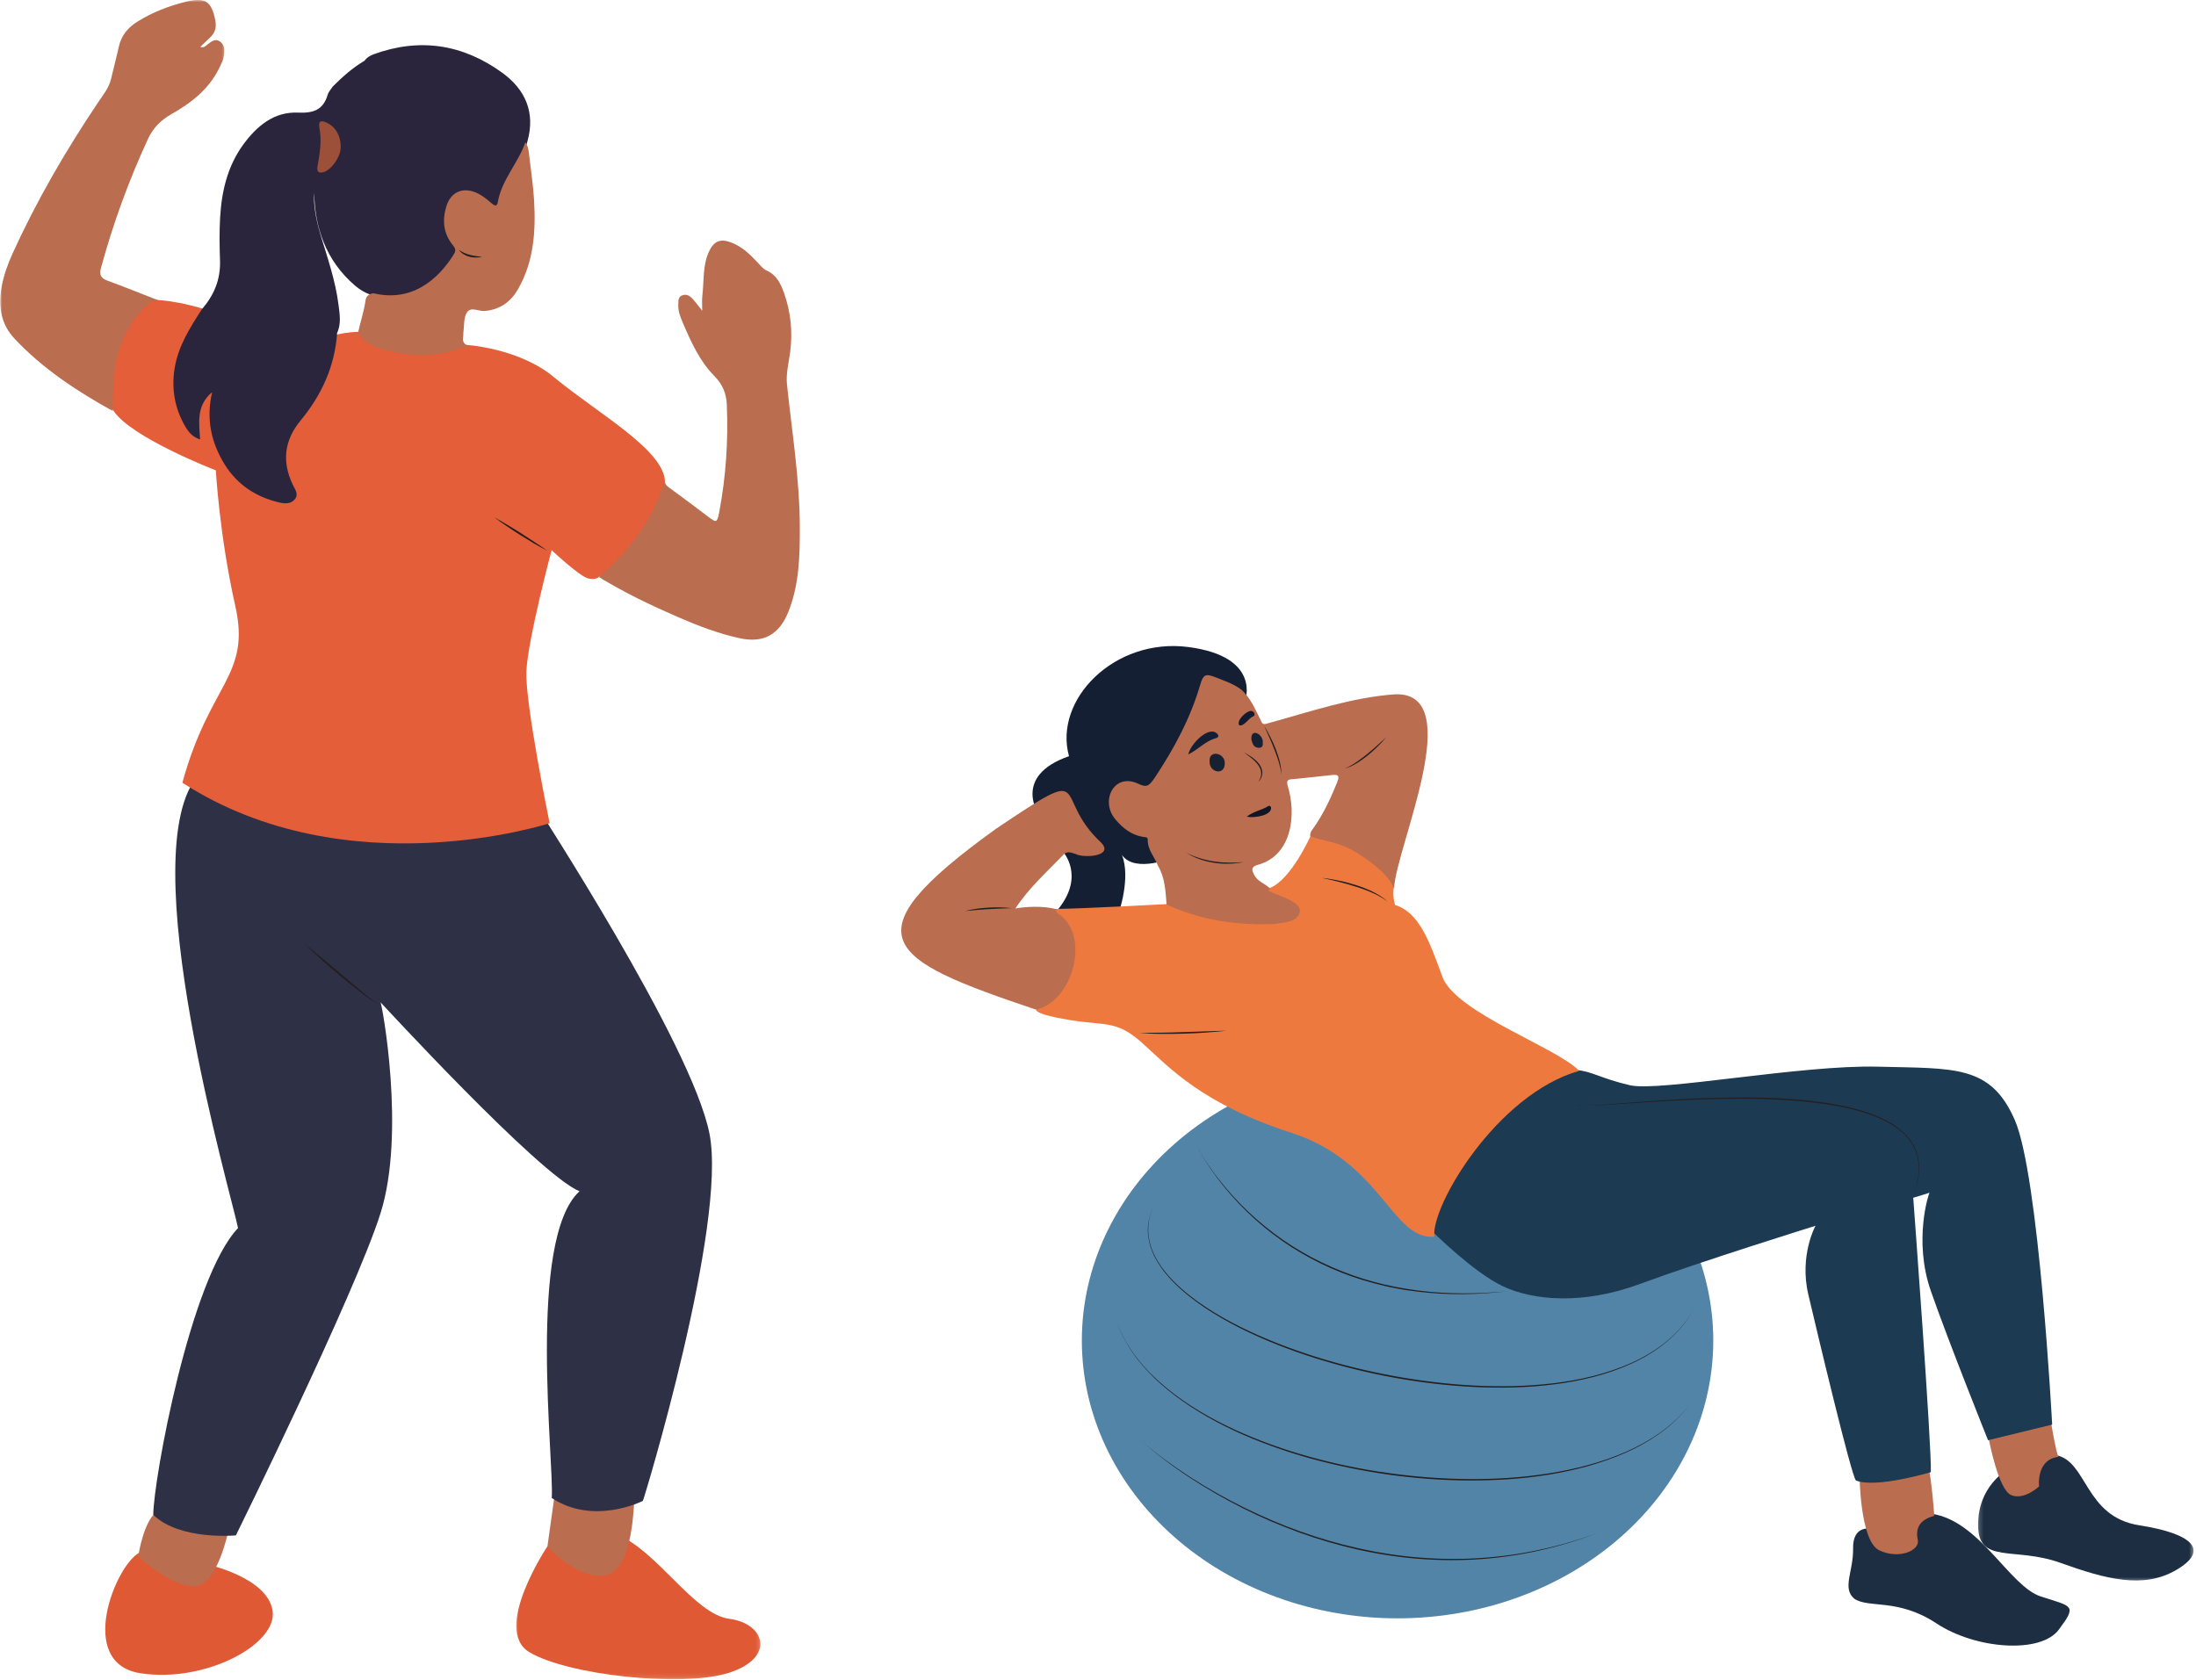
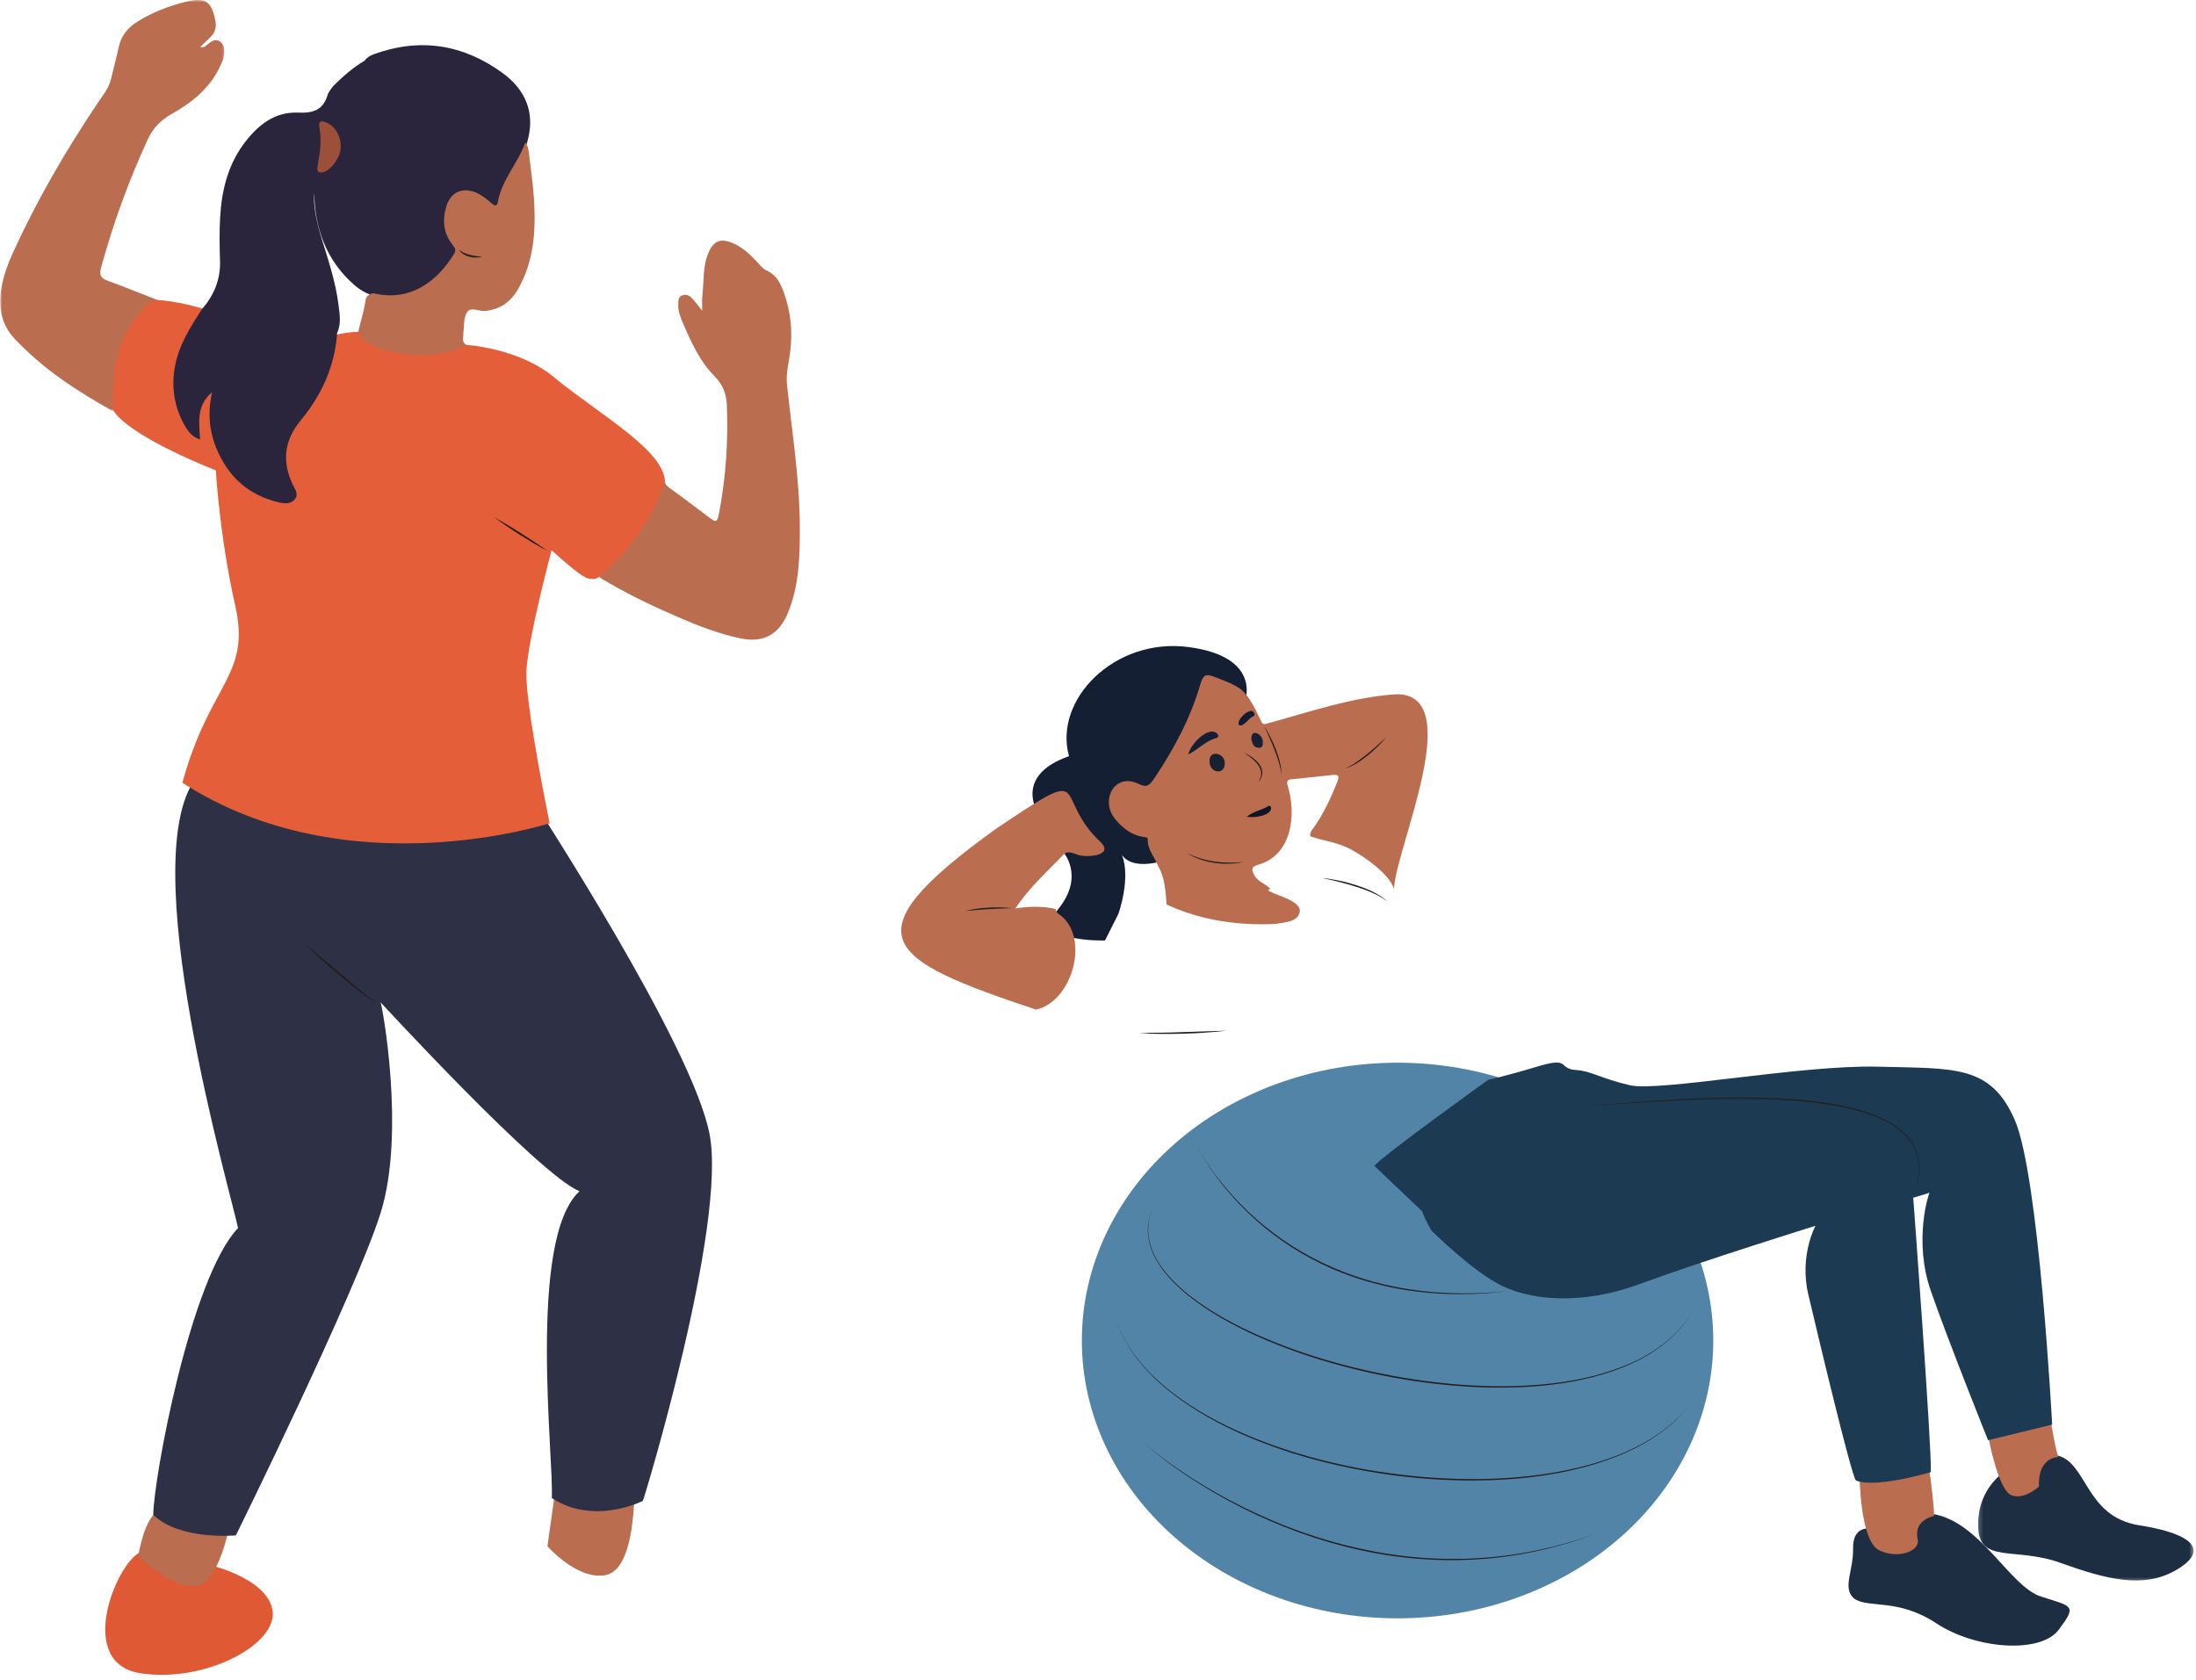
<svg xmlns="http://www.w3.org/2000/svg" width="481" height="368" viewBox="0 0 481 368" fill="none">
  <mask id="mask0_5637_126" style="mask-type:luminance" maskUnits="userSpaceOnUse" x="112" y="335" width="55" height="33">
-     <path d="M112.661 335.935H166.826V367.898H112.661V335.935Z" fill="white" />
-   </mask>
+     </mask>
  <g mask="url(#mask0_5637_126)">
-     <path d="M123.408 337.407C123.032 337.658 119.91 338.76 119.91 338.76C119.91 338.76 107.699 357.05 115.966 361.977C124.232 366.913 149.181 369.764 159.557 366.513C169.944 363.27 167.643 355.7 159.791 354.667C151.937 353.625 144.114 339.802 134.996 336.102" fill="#DF5A34" />
+     <path d="M123.408 337.407C123.032 337.658 119.91 338.76 119.91 338.76C119.91 338.76 107.699 357.05 115.966 361.977C124.232 366.913 149.181 369.764 159.557 366.513C151.937 353.625 144.114 339.802 134.996 336.102" fill="#DF5A34" />
  </g>
  <path d="M45.113 342.665C45.113 342.665 58.523 345.481 59.7 352.848C60.877 360.2 44.968 368.767 30.772 366.581C16.564 364.392 25.329 342.803 30.56 340.145C35.783 337.487 37.226 339.467 37.226 339.467" fill="#DF5A34" />
  <path d="M50.556 332.916C50.469 333.226 48.168 347.189 42.724 347.485C37.281 347.76 30.285 340.912 30.285 340.912C30.285 340.912 31.54 332.402 34.861 330.867" fill="#BA6D4F" />
  <path d="M138.984 328.496C138.738 328.864 138.894 343.764 132.73 345.057C126.553 346.341 119.91 338.759 119.91 338.759L121.719 325.839L129.44 321.577" fill="#BA6D4F" />
  <path d="M117.076 175.781C117.51 176.754 151.424 228.491 155.392 248.331C159.357 268.168 140.972 328.747 140.804 328.828C140.639 328.908 129.996 334.233 120.852 328.186C121.432 320.559 115.409 271.536 126.93 260.986C118.055 257.367 83.217 219.408 83.35 219.593C83.649 219.844 88.915 248.203 83.35 265.797C77.786 283.391 51.669 336.377 51.669 336.377C51.669 336.377 39.415 337.544 33.572 331.874C33.595 324.178 41.713 279.966 52.135 269.061C50.947 262.626 28.505 186.387 43.58 169.641C58.657 152.895 74.574 157.087 74.629 160.536C74.673 163.973 83.006 167.855 83.006 167.855" fill="#2E3046" />
  <path d="M101.013 75.148L101.903 75.537C101.903 75.537 113.821 76.191 121.542 82.811C131.408 90.885 145.639 98.721 145.659 105.684C145.682 112.648 145.227 113.804 142.694 117.617C140.161 121.433 135.028 126.139 135.028 126.139L132.35 127.125L131.318 126.265C131.318 126.265 130.718 127.169 128.828 126.725C126.942 126.277 120.82 120.528 120.82 120.528C120.82 120.528 115.621 140.057 115.299 147.042C114.977 154.018 120.388 180.352 120.388 180.352C120.388 180.352 76.041 194.805 39.948 171.486C45.979 149.461 55.002 148.153 51.524 132.691C48.046 117.229 47.281 103.048 47.281 103.048C47.281 103.048 28.96 95.994 24.917 90.082C20.874 84.172 20.642 77.645 20.575 77.528C20.509 77.415 22.851 69.272 25.83 67.474C28.795 65.674 28.407 64.987 29.305 65.079C30.218 65.172 34.348 65.721 34.348 65.721C34.348 65.721 41.803 65.871 52.135 70.496C62.465 75.124 71.618 73.888 71.618 73.888C71.618 73.888 75.841 72.443 79.884 72.742C83.927 73.04 85.339 71.263 87.284 71.95" fill="#E35E39" />
  <path d="M79.728 13.378C77.186 14.889 74.998 16.848 72.908 18.932C72.519 19.538 71.963 20.088 71.775 20.754C70.763 24.191 68.508 24.809 65.242 24.671C59.999 24.453 56.234 27.613 53.234 31.736C49.834 36.446 48.536 41.919 48.214 47.658C48.034 50.785 48.081 53.947 48.191 57.086C48.336 61.254 46.858 64.712 44.214 67.761C41.626 71.78 39.038 75.799 38.249 80.691C37.516 85.283 38.293 89.569 40.638 93.531C41.325 94.687 42.203 95.765 43.826 96.269C43.603 92.558 42.959 88.846 46.469 85.913C45.092 91.814 46.269 96.989 49.202 101.731C52.002 106.267 56.155 108.913 61.199 110.092C62.378 110.367 63.72 110.435 64.575 109.384C65.5 108.262 64.575 107.151 64.108 106.153C61.712 101.08 62.277 96.439 65.842 92.122C70.418 86.588 73.331 80.291 73.841 72.96C74.774 70.92 74.406 68.803 74.14 66.728C73.476 61.493 71.751 56.536 70.23 51.52C69.21 48.127 68.609 44.702 68.821 42.23C68.931 49.617 71.264 57.05 77.829 62.628C78.919 63.556 80.162 64.279 81.551 64.667C89.582 66.719 95.915 62.514 99.723 56.157C100.457 54.942 100.17 54.016 99.425 52.974C97.868 50.761 97.46 48.333 98.303 45.7C99.303 42.585 101.903 41.462 104.703 43.009C105.645 43.535 106.444 44.257 107.334 44.875C108.291 45.538 109.291 45.47 109.546 44.29C110.554 39.39 114.354 35.836 115.511 31.026C117.331 24.591 115.021 19.595 110.044 15.964C101.381 9.666 91.903 8.212 81.817 11.9C80.986 12.207 80.296 12.655 79.774 13.378H79.728Z" fill="#2A253C" />
  <mask id="mask1_5637_126" style="mask-type:luminance" maskUnits="userSpaceOnUse" x="0" y="0" width="50" height="91">
    <path d="M0 0H49.593V90.548H0V0Z" fill="white" />
  </mask>
  <g mask="url(#mask1_5637_126)">
    <path d="M24.729 90.082C24.697 85.125 24.705 80.186 26.517 75.456C27.728 72.285 29.383 69.466 31.838 67.152C32.65 66.396 33.505 65.814 34.638 65.778C30.94 64.348 27.273 62.846 23.552 61.493C22.042 60.931 21.697 60.245 22.152 58.572C24.807 48.871 28.227 39.503 32.427 30.407C33.54 28.004 35.261 26.308 37.493 25.035C42.093 22.438 46.159 19.251 48.391 14.121C48.591 13.652 48.88 13.193 48.947 12.712C49.124 11.431 49.446 9.965 48.167 9.093C46.968 8.268 46.069 9.323 45.159 9.974C44.881 10.18 44.658 10.502 43.869 10.26C44.681 9.481 45.336 8.842 46.026 8.212C47.124 7.19 47.457 5.99 47.159 4.464C46.324 0.239 44.913 -0.666 40.725 0.376C36.994 1.305 33.438 2.655 30.14 4.718C28.038 6.023 26.572 7.74 26.018 10.26C25.505 12.61 24.873 14.912 24.34 17.236C23.862 19.299 22.529 20.867 21.43 22.518C14.376 33.032 8.023 43.958 2.756 55.527C1.678 57.91 0.788 60.382 0.333 62.959C-0.388 67.095 0.188 71.001 3.145 74.151C9.388 80.828 16.886 85.707 24.752 90.082H24.729Z" fill="#BA6D4F" />
  </g>
  <path d="M131.208 126.426C136.784 129.863 142.671 132.658 148.647 135.256C153.003 137.146 157.423 138.83 162.09 139.84C167.243 140.939 170.698 139.036 172.686 134.02C175.066 128.066 175.199 121.822 175.187 115.545C175.164 105.019 173.477 94.666 172.376 84.241C172.121 81.826 172.776 79.466 173.077 77.108C173.643 72.649 173.219 68.4 171.733 64.199C170.976 62.09 170.089 60.236 167.898 59.26C167.043 58.871 166.4 57.978 165.701 57.244C164.055 55.503 162.333 53.923 160.058 53.087C157.725 52.227 156.325 52.857 155.27 55.16C153.87 58.241 154.224 61.598 153.835 64.829C153.725 65.754 153.812 66.695 153.812 68.081C152.902 66.958 152.302 66.089 151.58 65.342C151.024 64.769 150.302 64.381 149.459 64.7C148.502 65.047 148.604 65.904 148.569 66.707C148.494 68.218 149.082 69.579 149.636 70.899C151.424 75.032 153.302 79.192 156.479 82.387C158.29 84.22 159.102 86.224 159.2 88.709C159.533 96.613 159 104.457 157.534 112.212C157.079 114.583 156.902 114.571 155.079 113.174C152.403 111.134 149.714 109.131 147.004 107.151C146.349 106.679 145.671 106.291 145.592 105.374C142.972 113.977 137.761 120.687 131.196 126.414L131.208 126.426Z" fill="#BA6D4F" />
  <path d="M102.758 75.847C101.79 75.525 101.201 74.942 101.456 73.796C101.514 73.521 101.456 73.211 101.491 72.927C101.703 71.425 101.523 69.672 102.256 68.481C103.111 67.083 104.891 68.275 106.256 68.125C109.479 67.806 111.821 66.202 113.432 63.407C116.954 57.324 117.377 50.603 116.977 43.785C116.777 40.465 116.255 37.156 115.887 33.845C115.777 32.907 115.667 31.978 115.067 31.187C113.479 35.768 109.891 39.354 109.033 44.302C108.844 45.356 108.256 45.046 107.679 44.544C106.601 43.603 105.503 42.699 104.158 42.149C101.268 40.969 98.715 42.113 97.77 45.183C96.848 48.184 97.092 51.095 99.123 53.625C99.668 54.312 99.981 54.783 99.425 55.676C95.86 61.436 90.049 66.226 81.774 64.243C80.861 64.393 80.194 64.817 80.061 65.823C79.728 68.263 78.919 70.577 78.406 72.96C80.519 76.074 83.907 76.591 87.127 77.266C91.872 78.251 96.535 78 101.091 76.131C101.625 75.925 102.213 75.925 102.769 75.847V75.868L102.758 75.847Z" fill="#BA6D4F" />
  <path d="M69.963 28.061C70.531 30.867 70.03 33.651 69.554 36.434C69.363 37.476 69.688 38.001 70.763 37.739C72.441 37.326 74.429 34.657 74.597 32.665C74.797 30.088 73.629 27.831 71.618 26.905C70.441 26.352 69.641 26.343 69.975 28.061H69.963Z" fill="#9C5039" />
  <path d="M108.279 113.347C109.201 114.046 110.134 114.688 111.088 115.339C112.032 115.981 113.001 116.611 113.954 117.217C114.911 117.823 115.899 118.42 116.876 119.006C117.855 119.576 118.864 120.137 119.875 120.654C118.931 119.979 117.997 119.349 117.032 118.719C116.067 118.089 115.122 117.459 114.154 116.85C113.201 116.232 112.221 115.637 111.244 115.052C110.267 114.458 109.279 113.896 108.279 113.347Z" fill="#231F20" />
  <path d="M105.624 56.25C105.158 56.214 104.703 56.169 104.268 56.1C103.824 56.044 103.378 55.963 102.958 55.846C102.523 55.745 102.103 55.596 101.703 55.413C101.291 55.228 100.903 55.01 100.523 54.736C100.79 55.127 101.158 55.47 101.558 55.709C101.958 55.951 102.413 56.145 102.868 56.261C103.323 56.375 103.801 56.432 104.268 56.42C104.734 56.42 105.201 56.375 105.636 56.226L105.624 56.25Z" fill="#231F20" />
  <path d="M66.587 206.684C67.83 207.899 69.12 209.088 70.418 210.246C70.743 210.545 71.076 210.829 71.386 211.115L72.363 211.975C73.029 212.549 73.676 213.11 74.351 213.671C75.684 214.782 77.029 215.893 78.406 216.947C78.751 217.21 79.107 217.473 79.441 217.735C79.617 217.864 79.794 218.001 79.974 218.127L80.507 218.515L81.052 218.894L81.594 219.249C81.962 219.5 82.339 219.694 82.716 219.912C82.362 219.65 81.994 219.42 81.672 219.145L81.151 218.757L80.641 218.345L80.127 217.941C79.962 217.804 79.794 217.667 79.629 217.529C79.296 217.255 78.951 216.98 78.629 216.693C78.296 216.419 77.963 216.132 77.629 215.857L76.641 215.012L74.653 213.337L72.664 211.665L70.665 209.992C69.308 208.882 67.963 207.771 66.61 206.696L66.587 206.684Z" fill="#231F20" />
  <path d="M375.266 293.687C375.266 294.684 375.237 295.679 375.182 296.673C375.127 297.667 375.042 298.662 374.932 299.653C374.819 300.645 374.683 301.633 374.515 302.618C374.35 303.604 374.156 304.583 373.935 305.563C373.715 306.539 373.466 307.51 373.193 308.477C372.918 309.442 372.617 310.403 372.286 311.356C371.959 312.308 371.602 313.255 371.222 314.193C370.84 315.13 370.434 316.059 369.999 316.979C369.567 317.898 369.11 318.809 368.626 319.711C368.142 320.61 367.631 321.5 367.098 322.38C366.565 323.258 366.008 324.124 365.426 324.978C364.843 325.832 364.237 326.675 363.611 327.502C362.982 328.332 362.33 329.144 361.655 329.944C360.983 330.745 360.284 331.53 359.568 332.3C358.849 333.071 358.11 333.823 357.351 334.561C356.592 335.301 355.809 336.021 355.009 336.726C354.209 337.43 353.392 338.117 352.551 338.786C351.714 339.455 350.856 340.106 349.98 340.736C349.108 341.369 348.215 341.981 347.305 342.576C346.398 343.167 345.471 343.743 344.532 344.296C343.59 344.848 342.633 345.383 341.662 345.893C340.691 346.407 339.709 346.896 338.709 347.365C337.712 347.834 336.7 348.282 335.677 348.709C334.654 349.136 333.622 349.539 332.576 349.918C331.53 350.301 330.475 350.659 329.408 350.996C328.344 351.331 327.269 351.644 326.185 351.931C325.104 352.221 324.011 352.486 322.916 352.728C321.817 352.97 320.713 353.188 319.603 353.382C318.493 353.576 317.377 353.747 316.258 353.893C315.14 354.039 314.018 354.162 312.89 354.26C311.763 354.359 310.636 354.43 309.505 354.478C308.375 354.529 307.244 354.553 306.111 354.553C304.981 354.553 303.85 354.529 302.72 354.478C301.59 354.43 300.459 354.359 299.335 354.26C298.207 354.162 297.086 354.039 295.964 353.893C294.845 353.747 293.732 353.576 292.622 353.382C291.512 353.188 290.408 352.97 289.31 352.728C288.211 352.486 287.121 352.221 286.037 351.931C284.956 351.644 283.881 351.331 282.814 350.996C281.751 350.659 280.693 350.301 279.649 349.918C278.603 349.539 277.568 349.136 276.545 348.709C275.522 348.282 274.511 347.834 273.514 347.365C272.517 346.896 271.531 346.407 270.56 345.893C269.589 345.383 268.633 344.848 267.694 344.296C266.752 343.743 265.827 343.167 264.917 342.576C264.01 341.981 263.117 341.369 262.242 340.736C261.367 340.106 260.512 339.455 259.671 338.786C258.833 338.117 258.013 337.43 257.213 336.726C256.413 336.021 255.634 335.301 254.874 334.561C254.112 333.823 253.376 333.071 252.657 332.3C251.938 331.53 251.243 330.745 250.567 329.944C249.895 329.144 249.243 328.332 248.614 327.502C247.985 326.675 247.379 325.832 246.797 324.978C246.217 324.124 245.658 323.258 245.124 322.38C244.591 321.5 244.084 320.61 243.6 319.711C243.116 318.809 242.658 317.898 242.223 316.979C241.791 316.059 241.383 315.13 241.003 314.193C240.62 313.255 240.267 312.308 239.936 311.356C239.609 310.403 239.307 309.442 239.032 308.477C238.757 307.51 238.51 306.539 238.287 305.563C238.067 304.583 237.876 303.604 237.707 302.618C237.542 301.633 237.403 300.645 237.293 299.653C237.183 298.662 237.099 297.667 237.044 296.673C236.989 295.679 236.96 294.684 236.96 293.687C236.96 292.69 236.989 291.695 237.044 290.701C237.099 289.706 237.183 288.712 237.293 287.721C237.403 286.729 237.542 285.741 237.707 284.755C237.876 283.77 238.067 282.791 238.287 281.814C238.51 280.835 238.757 279.864 239.032 278.897C239.307 277.932 239.609 276.971 239.936 276.018C240.267 275.066 240.62 274.119 241.003 273.181C241.383 272.244 241.791 271.315 242.223 270.395C242.658 269.476 243.116 268.565 243.6 267.663C244.084 266.764 244.591 265.874 245.124 264.996C245.658 264.115 246.217 263.25 246.797 262.395C247.379 261.541 247.985 260.699 248.614 259.872C249.243 259.042 249.895 258.23 250.567 257.43C251.243 256.629 251.938 255.844 252.657 255.074C253.376 254.303 254.112 253.551 254.874 252.813C255.634 252.073 256.413 251.353 257.213 250.648C258.013 249.943 258.833 249.257 259.671 248.588C260.512 247.919 261.367 247.268 262.242 246.638C263.117 246.005 264.01 245.393 264.917 244.798C265.827 244.207 266.752 243.634 267.694 243.078C268.633 242.526 269.589 241.991 270.56 241.481C271.531 240.967 272.517 240.477 273.514 240.009C274.511 239.54 275.522 239.092 276.545 238.665C277.568 238.238 278.603 237.835 279.649 237.455C280.693 237.073 281.751 236.715 282.814 236.38C283.881 236.043 284.956 235.733 286.037 235.443C287.121 235.153 288.211 234.887 289.31 234.646C290.408 234.404 291.512 234.186 292.622 233.992C293.732 233.798 294.845 233.627 295.964 233.481C297.086 233.335 298.207 233.212 299.335 233.114C300.459 233.018 301.59 232.943 302.72 232.896C303.85 232.845 304.981 232.821 306.111 232.821C307.244 232.821 308.375 232.845 309.505 232.896C310.636 232.943 311.763 233.018 312.89 233.114C314.015 233.212 315.14 233.335 316.258 233.481C317.377 233.627 318.493 233.798 319.603 233.992C320.713 234.186 321.817 234.404 322.916 234.646C324.011 234.887 325.104 235.153 326.185 235.443C327.269 235.733 328.344 236.043 329.408 236.38C330.475 236.715 331.53 237.073 332.576 237.455C333.622 237.835 334.654 238.238 335.677 238.665C336.7 239.092 337.712 239.54 338.709 240.009C339.709 240.477 340.691 240.967 341.662 241.481C342.633 241.991 343.59 242.526 344.532 243.078C345.471 243.634 346.398 244.207 347.305 244.798C348.215 245.393 349.108 246.005 349.98 246.638C350.856 247.268 351.714 247.919 352.551 248.588C353.392 249.257 354.209 249.943 355.009 250.648C355.809 251.353 356.592 252.073 357.351 252.813C358.11 253.551 358.849 254.303 359.568 255.074C360.284 255.844 360.983 256.629 361.655 257.43C362.33 258.23 362.982 259.042 363.611 259.872C364.237 260.699 364.843 261.541 365.426 262.395C366.008 263.25 366.565 264.115 367.098 264.996C367.631 265.874 368.142 266.764 368.626 267.663C369.11 268.565 369.567 269.476 369.999 270.395C370.434 271.315 370.84 272.244 371.222 273.181C371.602 274.119 371.959 275.066 372.286 276.018C372.617 276.971 372.918 277.932 373.193 278.897C373.466 279.864 373.715 280.835 373.935 281.814C374.156 282.791 374.35 283.77 374.515 284.755C374.683 285.741 374.819 286.729 374.932 287.721C375.042 288.712 375.127 289.706 375.182 290.701C375.237 291.695 375.266 292.69 375.266 293.687Z" fill="#5184A7" />
  <path d="M262.543 251.825C263.387 253.279 264.265 254.685 265.233 256.038C266.187 257.403 267.21 258.72 268.276 259.989C270.398 262.545 272.719 264.916 275.206 267.102C277.696 269.278 280.328 271.273 283.107 273.023C285.884 274.788 288.782 276.323 291.793 277.628C294.793 278.945 297.892 280.022 301.048 280.871C304.201 281.719 307.413 282.325 310.644 282.737C312.267 282.955 313.887 283.092 315.511 283.197C317.131 283.298 318.777 283.343 320.409 283.355C322.043 283.355 323.675 283.322 325.307 283.242C326.118 283.197 326.942 283.149 327.753 283.092L328.973 283L330.196 282.886L328.973 283.024L327.753 283.149C326.942 283.23 326.13 283.286 325.307 283.343C323.675 283.448 322.043 283.516 320.409 283.528C318.777 283.54 317.142 283.504 315.511 283.412C313.876 283.322 312.244 283.185 310.612 282.988C309.801 282.898 308.989 282.773 308.178 282.668C307.366 282.543 306.558 282.405 305.758 282.244C305.358 282.164 304.958 282.083 304.558 282.005C304.158 281.913 303.758 281.832 303.358 281.74C302.558 281.557 301.769 281.363 300.97 281.145C297.793 280.309 294.692 279.231 291.672 277.914C285.649 275.269 280.006 271.694 275.064 267.275C272.586 265.065 270.285 262.658 268.175 260.081C266.088 257.516 264.166 254.754 262.567 251.813V251.789L262.543 251.825Z" fill="#231F20" />
  <path d="M252.634 264.423C252.324 265.11 252.057 265.821 251.857 266.552L251.724 267.102C251.677 267.287 251.646 267.469 251.622 267.663L251.602 267.8V267.938L251.556 268.224C251.556 268.317 251.535 268.41 251.524 268.511V268.798C251.469 269.553 251.501 270.309 251.611 271.067C251.724 271.811 251.912 272.542 252.144 273.265C252.634 274.686 253.344 276.036 254.19 277.263L254.512 277.72C254.622 277.87 254.732 278.019 254.857 278.168L255.034 278.395L255.211 278.613L255.567 279.049L255.932 279.473L256.112 279.691L256.3 279.885L256.677 280.297L257.065 280.697C258.112 281.763 259.222 282.749 260.387 283.678C261.543 284.603 262.743 285.475 263.987 286.287C266.465 287.927 269.041 289.381 271.685 290.698C274.331 292.015 277.041 293.194 279.786 294.284C282.527 295.371 285.316 296.333 288.139 297.237C293.77 299.002 299.503 300.4 305.291 301.466C311.088 302.517 316.931 303.24 322.809 303.55C328.686 303.858 334.573 303.732 340.416 303.033C343.338 302.678 346.227 302.162 349.091 301.43C351.937 300.698 354.757 299.758 357.447 298.542C360.133 297.318 362.701 295.795 365 293.905C366.156 292.964 367.223 291.913 368.199 290.79C369.176 289.656 370.066 288.44 370.831 287.147C370.078 288.452 369.211 289.68 368.231 290.823C367.255 291.97 366.188 293.012 365.043 293.974C362.756 295.888 360.18 297.443 357.49 298.68C354.792 299.931 351.992 300.881 349.125 301.636C346.259 302.38 343.361 302.92 340.439 303.284C337.506 303.652 334.561 303.882 331.617 303.962C330.141 304.007 328.675 304.007 327.197 303.995C325.719 303.983 324.252 303.938 322.777 303.858C316.887 303.559 311.021 302.851 305.224 301.797C299.425 300.731 293.68 299.31 288.049 297.536C282.417 295.747 276.884 293.606 271.575 290.937C268.931 289.611 266.343 288.121 263.865 286.473C262.633 285.636 261.422 284.764 260.265 283.827C259.112 282.886 257.978 281.901 256.944 280.814L256.555 280.411L256.179 279.999L255.99 279.784L255.811 279.566L255.445 279.142L255.089 278.706L254.912 278.488L254.744 278.258C254.634 278.108 254.524 277.962 254.402 277.801L254.077 277.332C253.234 276.084 252.524 274.731 252.046 273.289C251.811 272.566 251.634 271.823 251.524 271.067C251.411 270.309 251.391 269.541 251.446 268.786V268.499C251.469 268.41 251.489 268.317 251.489 268.212L251.535 267.929V267.791L251.579 267.651C251.622 267.469 251.657 267.287 251.689 267.093L251.834 266.54C252.046 265.797 252.312 265.086 252.634 264.411H252.646L252.634 264.423Z" fill="#231F20" />
  <path d="M244.759 290.023C245.292 291.421 245.947 292.782 246.701 294.075C247.458 295.359 248.289 296.596 249.223 297.766C250.147 298.934 251.136 300.045 252.191 301.087C253.234 302.129 254.344 303.126 255.477 304.064C257.755 305.942 260.187 307.626 262.709 309.137C265.233 310.663 267.842 312.013 270.508 313.24C275.853 315.689 281.394 317.648 287.029 319.206C289.849 319.986 292.692 320.661 295.558 321.258C298.425 321.852 301.303 322.333 304.201 322.733C309.989 323.548 315.832 323.993 321.675 324.041C327.518 324.086 333.361 323.718 339.149 322.814C342.039 322.357 344.903 321.772 347.737 321.004C350.569 320.237 353.346 319.287 356.024 318.12C358.713 316.94 361.301 315.531 363.71 313.811C364.901 312.942 366.055 312.013 367.133 310.995C368.211 309.973 369.211 308.863 370.11 307.683C369.223 308.875 368.223 309.997 367.165 311.028C366.101 312.061 364.956 312.998 363.756 313.879C361.368 315.62 358.768 317.065 356.09 318.257C353.392 319.448 350.615 320.41 347.792 321.21C344.961 321.99 342.094 322.608 339.205 323.076C337.761 323.306 336.306 323.5 334.863 323.674C333.408 323.844 331.95 323.96 330.483 324.074C327.562 324.268 324.64 324.36 321.71 324.349C315.855 324.316 310.001 323.88 304.201 323.068C301.303 322.664 298.413 322.163 295.535 321.565C292.66 320.971 289.817 320.284 286.982 319.505C284.151 318.726 281.351 317.833 278.586 316.824C275.818 315.826 273.096 314.715 270.43 313.479C267.763 312.231 265.155 310.869 262.633 309.322C260.112 307.776 257.677 306.091 255.399 304.189C254.257 303.24 253.156 302.242 252.124 301.179C251.078 300.125 250.101 299.002 249.179 297.835C248.257 296.664 247.423 295.416 246.692 294.123C245.924 292.827 245.292 291.465 244.768 290.056L244.759 290.023Z" fill="#231F20" />
  <path d="M250.069 315.542C250.069 315.542 250.069 315.551 250.069 315.563C250.069 315.563 250.069 315.575 250.08 315.587C250.08 315.599 250.101 315.62 250.112 315.632C250.136 315.656 250.156 315.689 250.191 315.713C250.234 315.757 250.28 315.817 250.336 315.862C250.434 315.955 250.547 316.056 250.646 316.149C250.857 316.343 251.057 316.525 251.269 316.71C251.689 317.077 252.124 317.442 252.556 317.785C253.434 318.484 254.324 319.182 255.222 319.836C257.034 321.165 258.889 322.437 260.767 323.65C264.532 326.077 268.43 328.278 272.441 330.258C276.441 332.229 280.551 334.006 284.739 335.493C288.939 336.995 293.205 338.243 297.558 339.204C301.891 340.178 306.291 340.856 310.711 341.22C312.922 341.405 315.142 341.507 317.354 341.531C318.464 341.531 319.577 341.531 320.687 341.507C321.797 341.483 322.91 341.426 324.02 341.357C328.452 341.083 332.863 340.476 337.205 339.536C339.384 339.079 341.538 338.53 343.671 337.911C345.804 337.293 347.926 336.583 350.015 335.815C348.969 336.215 347.926 336.595 346.871 336.959C345.816 337.326 344.761 337.658 343.694 337.992C341.561 338.631 339.404 339.204 337.228 339.685C332.883 340.659 328.463 341.289 324.02 341.599C319.577 341.907 315.122 341.862 310.679 341.507C306.245 341.151 301.825 340.476 297.468 339.503C293.127 338.53 288.837 337.269 284.629 335.758C280.429 334.232 276.308 332.483 272.319 330.467C268.32 328.46 264.433 326.227 260.665 323.766C258.787 322.539 256.955 321.246 255.155 319.881C254.269 319.206 253.379 318.52 252.512 317.797C252.077 317.442 251.646 317.065 251.234 316.698C251.022 316.516 250.822 316.319 250.614 316.125C250.512 316.035 250.402 315.931 250.312 315.826C250.269 315.781 250.222 315.725 250.167 315.68C250.147 315.656 250.124 315.62 250.089 315.599C250.089 315.587 250.069 315.575 250.057 315.551C250.057 315.551 250.057 315.542 250.046 315.53C250.014 315.53 250.002 315.519 250.022 315.507H250.034L250.069 315.542Z" fill="#231F20" />
  <path d="M409.701 334.898C409.625 334.922 405.803 334.131 405.892 339.228C405.971 344.326 403.446 347.888 406.113 350.223C409.292 352.445 415.634 350.041 424.155 355.664C432.676 361.299 446.939 362.409 450.95 357.028C454.97 351.644 454.005 352.012 447.049 349.778C440.107 347.545 433.708 333.169 423.065 331.635C412.414 330.1 413.744 330.557 413.744 330.557" fill="#1D2E42" />
  <mask id="mask2_5637_126" style="mask-type:luminance" maskUnits="userSpaceOnUse" x="433" y="317" width="48" height="30">
    <path d="M433.195 317.588H480.562V346.637H433.195V317.588Z" fill="white" />
  </mask>
  <g mask="url(#mask2_5637_126)">
    <path d="M439.586 322.082C439.586 322.082 433.209 325.564 433.264 334.176C433.319 342.791 441.217 338.78 451.26 342.379C461.303 345.974 469.456 348.175 476.687 343.946C483.919 339.721 480.554 336.045 468.557 334.164C456.558 332.285 457.237 320.054 450.292 318.794C443.351 317.546 440.484 318.128 440.484 318.128" fill="#1D2E42" />
  </g>
  <path d="M435.273 312.941C435.273 312.941 435.598 315.151 435.618 315.268C435.641 315.381 437.684 326.364 440.519 327.556C443.362 328.747 446.629 325.644 446.629 325.644C446.629 325.644 445.927 319.732 450.86 319.182C450.249 317.797 449.217 311.451 449.217 311.451" fill="#BA6D4F" />
  <path d="M407.301 323.032C407.301 323.032 407.359 337.589 411.602 339.64C415.845 341.692 420.59 339.742 420.057 337.35C419.532 334.943 420.355 332.963 423.633 332.115C423.688 331.154 422.978 324.005 422.567 322.219C422.143 320.443 413.167 319.012 413.167 319.012" fill="#BA6D4F" />
  <path d="M311.456 265.328C312.346 267.732 313.577 269.634 313.577 269.634C313.577 269.634 322.675 278.73 329.162 281.787C335.651 284.857 346.526 286.001 359.333 281.247C372.144 276.496 397.661 268.547 397.661 268.547C397.661 268.547 394.073 275.042 396.082 283.597C398.093 292.152 405.481 323.205 406.501 324.336C410.823 326.146 422.92 322.527 422.92 322.527C423.132 316.928 419.065 262.408 419.065 262.408C419.065 262.408 422.787 261.309 422.654 261.273C422.52 261.249 419.022 271.685 422.932 282.862C426.833 294.054 435.453 315.53 435.453 315.53L449.495 312.105C449.495 312.105 446.605 257.436 441.296 245.342C435.998 233.245 428.12 234.126 411.347 233.693C394.583 233.245 363.388 239.259 357 237.757C350.624 236.27 348.514 234.631 345.236 234.425C341.094 234.162 344.161 231.424 336.75 233.657C329.353 235.891 325.985 236.557 325.985 236.557C325.985 236.557 302.123 253.679 301.048 255.444" fill="#1C3A52" />
  <path d="M272.719 153.573C272.719 153.573 276.418 143.847 260.265 141.751C244.113 139.655 230.717 153.298 234.148 165.667C221.619 170.032 227.56 178.507 227.56 178.507L232.815 186.593C232.815 186.593 237.748 191.873 231.748 199.216C225.752 206.511 242.038 206.042 242.038 206.042L244.979 200.189C244.979 200.189 247.768 192.345 245.736 187.316C248.712 191.461 257.144 187.785 257.144 187.785L258.912 172.872L264.92 164.099L269.453 161.692" fill="#151F34" />
-   <path d="M256.567 196.901C256.59 197.039 255.81 198.06 255.81 198.06C255.81 198.06 236.693 199.114 230.905 199.135C227.952 199.159 224.097 216.374 224.097 216.374L225.485 220.542L226.873 220.599C226.873 220.599 226.873 220.921 226.929 221.047C226.984 221.172 226.14 222.134 234.27 223.463C242.403 224.791 244.568 223.418 250.356 228.652C256.144 233.875 263.265 241.857 282.927 248.203C302.59 254.56 304.923 271.73 314.166 270.939C313.409 264.229 327.828 239.752 345.882 234.607C341.326 229.638 318.789 221.847 315.934 214.003C313.087 206.158 310.812 199.857 305.566 198.266C304.903 196.053 305.311 194.255 305.311 194.255L302.836 185.058L299.457 181.084C299.457 181.084 291.26 182.804 290.57 183.123C289.892 183.431 287.794 182.711 287.539 182.768C287.284 182.825 287.084 183.099 287.084 183.099C287.084 183.099 282.727 192.894 278.052 194.566C273.374 196.238 268.343 196.02 265.821 196.468" fill="#EE793E" />
  <path d="M305.311 194.692C304.335 191.529 298.99 187.773 296.115 186.217C293.292 184.554 289.904 184.258 286.982 183.216C286.872 182.299 287.492 181.714 287.927 181.072C289.97 178.107 291.48 174.855 292.837 171.498C293.448 170.02 293.26 169.653 291.793 169.79C288.77 170.077 285.762 170.477 282.727 170.74C281.884 170.821 281.849 171.337 282.006 172C284.072 178.531 282.939 187.474 275.496 189.469C274.206 189.881 274.018 190.386 274.673 191.589C275.397 193.181 277.139 193.536 278.206 194.692C278.241 194.886 277.284 194.954 278.194 195.322C279.916 196.271 284.472 197.269 284.727 199.445C284.539 202.079 281.284 202.034 279.319 202.423C271.218 202.811 262.932 201.631 255.524 198.15C255.277 195.229 255.199 192.321 253.634 189.675C252.901 187.74 251.324 186.169 251.391 183.891C251.402 183.341 250.767 183.422 250.379 183.353C247.857 182.941 245.959 181.475 244.348 179.549C240.971 175.691 243.803 169.447 248.979 171.555C251.057 172.553 251.556 172.448 252.979 170.307C257.155 164.006 260.743 157.386 262.888 150.01C263.508 147.857 264.033 147.514 266.065 148.314C268.01 149.082 270.018 149.736 271.775 150.996C273.885 152.737 275.018 155.6 276.273 158.052C276.528 158.819 277.084 158.658 277.696 158.473C286.895 155.956 296.068 152.77 305.624 152.107C321.542 151.578 305.7 185.793 305.346 194.68L305.311 194.692Z" fill="#BA6D4F" />
  <path d="M231.282 199.183C231.262 199.744 231.627 200.087 232.027 200.326C238.936 205.262 234.861 219.545 226.894 221.184C193.847 210.085 185.349 205.229 218.12 181.6C240.125 166.813 230.073 174.269 241.159 184.577C244.159 187.635 237.316 188.047 235.615 187.098C234.771 186.868 233.928 186.399 233.082 187.098C229.383 190.947 225.372 194.497 222.396 199.045C224.372 198.642 228.572 198.379 231.293 199.192H231.282V199.183Z" fill="#BA6D4F" />
  <path d="M260.277 165.29C260.712 162.964 265.143 158.485 266.83 161.041C266.975 161.68 266.288 161.716 265.897 161.853C263.853 162.564 262.367 164.236 260.277 165.29Z" fill="#151F34" />
  <path d="M268.265 167.133C268.363 169.996 264.865 169.322 264.943 166.858C264.708 164.179 268.265 164.911 268.265 167.133Z" fill="#182132" />
  <path d="M274.108 162.104C273.841 159.24 276.841 160.904 276.586 162.758C276.673 163.481 276.339 163.905 275.606 163.824C274.386 163.699 274.319 162.645 274.108 162.095V162.104Z" fill="#172133" />
  <path d="M273.064 178.931C274.673 177.683 276.395 177.5 277.794 176.605C278.107 176.41 278.284 176.652 278.406 176.87C278.641 178.68 274.696 179.274 273.064 178.919V178.931Z" fill="#121524" />
  <path d="M273.919 155.75C274.731 155.702 275.197 156.78 274.319 157.019C273.496 157.443 272.308 159.309 271.409 158.864C270.798 157.834 272.896 155.863 273.919 155.75Z" fill="#121B2F" />
  <path d="M259.712 186.742C260.187 187.005 260.688 187.235 261.187 187.441C261.688 187.647 262.198 187.829 262.72 187.991C263.242 188.152 263.755 188.301 264.277 188.415C264.798 188.54 265.332 188.645 265.865 188.725C266.398 188.803 266.931 188.871 267.476 188.919H267.688L267.897 188.94L268.297 188.964H268.708C268.841 188.988 268.975 188.988 269.12 188.988C270.198 189.009 271.285 188.964 272.363 188.863C271.296 189.089 270.209 189.215 269.12 189.227C268.03 189.263 266.931 189.182 265.842 189.009C264.766 188.839 263.688 188.576 262.653 188.197C262.132 188.014 261.633 187.796 261.143 187.555C260.654 187.304 260.167 187.041 259.72 186.719L259.712 186.742Z" fill="#231F20" />
  <path d="M272.485 164.854C272.563 164.911 272.63 164.947 272.708 164.98L272.931 165.105C273.073 165.186 273.23 165.266 273.386 165.359C273.685 165.529 273.974 165.714 274.264 165.92C274.54 166.114 274.806 166.344 275.073 166.583C275.34 166.825 275.563 167.088 275.786 167.363C275.997 167.649 276.174 167.957 276.308 168.312C276.429 168.647 276.519 169.023 276.496 169.402C276.473 169.778 276.386 170.134 276.229 170.456L276.108 170.683C276.064 170.764 276.018 170.832 275.963 170.901C275.94 170.937 275.919 170.982 275.884 171.006L275.797 171.095L275.618 171.292L275.751 171.062L275.829 170.949C275.829 170.949 275.873 170.868 275.884 170.832C275.931 170.752 275.963 170.683 275.997 170.603L276.084 170.364C276.197 170.041 276.264 169.71 276.241 169.378C276.241 169.298 276.241 169.205 276.218 169.127L276.174 168.885L276.119 168.647C276.096 168.566 276.064 168.497 276.029 168.417C275.908 168.106 275.731 167.819 275.531 167.545C275.34 167.27 275.108 167.019 274.873 166.777C274.641 166.538 274.386 166.32 274.119 166.102C273.853 165.884 273.586 165.678 273.308 165.472C273.174 165.371 273.03 165.278 272.896 165.162C272.763 165.072 272.618 164.98 272.496 164.854H272.485Z" fill="#231F20" />
  <path d="M276.908 159.07C277.418 159.861 277.861 160.686 278.284 161.534C278.496 161.958 278.696 162.379 278.896 162.815C279.084 163.239 279.261 163.687 279.441 164.132C279.617 164.579 279.762 165.024 279.916 165.472C280.061 165.929 280.194 166.377 280.307 166.846C280.362 167.076 280.417 167.306 280.461 167.545C280.507 167.775 280.551 168.016 280.583 168.243C280.641 168.715 280.684 169.196 280.672 169.665C280.617 169.196 280.539 168.724 280.441 168.267C280.339 167.81 280.217 167.351 280.084 166.906C279.939 166.458 279.806 165.998 279.641 165.577C279.484 165.129 279.328 164.693 279.151 164.257C278.986 163.824 278.806 163.388 278.629 162.94C278.452 162.507 278.261 162.071 278.073 161.647C277.684 160.787 277.296 159.93 276.908 159.082V159.07Z" fill="#231F20" />
  <path d="M303.601 161.543C302.99 162.289 302.335 162.988 301.656 163.651C301.314 163.982 300.97 164.317 300.613 164.624C300.257 164.947 299.891 165.254 299.523 165.553C298.781 166.147 298.002 166.709 297.181 167.201C296.97 167.327 296.77 167.443 296.558 167.557C296.347 167.661 296.135 167.775 295.915 167.879C295.48 168.073 295.037 168.243 294.582 168.372C295.013 168.187 295.437 167.969 295.848 167.742C296.26 167.512 296.66 167.27 297.048 166.995C297.236 166.87 297.436 166.733 297.625 166.595C297.813 166.458 298.013 166.32 298.202 166.171C298.581 165.884 298.958 165.61 299.323 165.302C299.691 165.015 300.068 164.705 300.413 164.397C300.77 164.087 301.123 163.767 301.491 163.469C302.201 162.827 302.903 162.185 303.601 161.534V161.543Z" fill="#231F20" />
  <path d="M211.498 199.571C212.321 199.353 213.164 199.204 214.008 199.078C214.854 198.965 215.697 198.884 216.541 198.839C217.387 198.791 218.231 198.779 219.097 198.791C219.517 198.791 219.941 198.827 220.375 198.848C220.807 198.872 221.219 198.908 221.651 198.965C221.23 198.986 220.807 198.986 220.375 199.009C219.941 199.033 219.529 199.033 219.097 199.054C218.886 199.054 218.674 199.066 218.462 199.078L217.831 199.114C217.619 199.114 217.407 199.123 217.196 199.147C216.987 199.147 216.776 199.159 216.564 199.183L215.929 199.215L215.297 199.26C214.874 199.284 214.454 199.32 214.031 199.353C213.208 199.433 212.364 199.502 211.521 199.583H211.509L211.498 199.571Z" fill="#231F20" />
  <path d="M249.423 226.258C251.022 226.282 252.622 226.258 254.234 226.246C255.834 226.225 257.434 226.19 259.045 226.121C259.845 226.109 260.645 226.076 261.445 226.04C262.242 226.007 263.042 225.983 263.842 225.959C264.642 225.926 265.442 225.903 266.242 225.882C267.042 225.858 267.842 225.822 268.641 225.822C267.842 225.914 267.053 225.971 266.253 226.052C265.453 226.109 264.653 226.178 263.853 226.237C263.453 226.258 263.053 226.282 262.653 226.315C262.254 226.339 261.854 226.363 261.454 226.375C260.654 226.408 259.854 226.453 259.054 226.465C258.254 226.489 257.457 226.512 256.645 226.512C255.845 226.512 255.045 226.512 254.234 226.512C253.834 226.512 253.434 226.5 253.034 226.489C252.634 226.477 252.234 226.465 251.834 226.444C251.034 226.396 250.234 226.339 249.434 226.258H249.423Z" fill="#231F20" />
  <path d="M289.704 192.353C290.959 192.482 292.214 192.709 293.448 192.962C294.072 193.088 294.68 193.249 295.292 193.407C295.903 193.569 296.515 193.763 297.115 193.948C297.726 194.142 298.315 194.36 298.915 194.587L299.358 194.772L299.802 194.954C299.946 195.011 300.091 195.08 300.248 195.148C300.39 195.208 300.535 195.286 300.68 195.366C301.256 195.641 301.813 195.963 302.358 196.307C302.891 196.662 303.413 197.038 303.868 197.498C303.369 197.095 302.836 196.764 302.28 196.444C301.735 196.122 301.17 195.847 300.59 195.596C300.013 195.345 299.436 195.092 298.836 194.885C298.248 194.668 297.648 194.461 297.048 194.279C295.848 193.888 294.625 193.545 293.414 193.237C292.193 192.927 290.97 192.64 289.727 192.377H289.715L289.704 192.353Z" fill="#231F20" />
  <path d="M345.627 242.111C345.714 242.168 345.836 242.191 345.949 242.203C346.059 242.212 346.169 242.224 346.294 242.236C346.514 242.248 346.749 242.248 346.969 242.248C347.427 242.248 347.882 242.236 348.337 242.203C349.247 242.156 350.149 242.099 351.07 242.03C352.879 241.905 354.702 241.756 356.513 241.606C360.145 241.331 363.768 241.069 367.4 240.863C371.031 240.645 374.666 240.531 378.297 240.46C381.929 240.403 385.572 240.439 389.218 240.6C392.85 240.782 396.481 241.09 400.093 241.642C400.991 241.779 401.893 241.926 402.791 242.111C403.681 242.293 404.579 242.478 405.469 242.693C406.359 242.911 407.234 243.153 408.113 243.428C408.991 243.702 409.846 244.001 410.689 244.344C411.535 244.676 412.379 245.064 413.179 245.488C413.99 245.912 414.779 246.393 415.524 246.945C416.268 247.495 416.979 248.101 417.599 248.788L417.822 249.051L417.944 249.176L418.057 249.313L418.277 249.591C418.355 249.681 418.41 249.773 418.489 249.875C418.634 250.06 418.744 250.266 418.877 250.46C418.932 250.553 418.999 250.654 419.057 250.771C419.112 250.872 419.178 250.965 419.233 251.078C419.332 251.296 419.445 251.502 419.532 251.72C419.578 251.822 419.622 251.938 419.665 252.04L419.79 252.374C419.833 252.488 419.865 252.589 419.9 252.706L419.999 253.037L420.088 253.368L420.132 253.542C420.132 253.542 420.155 253.655 420.167 253.712C420.344 254.629 420.399 255.581 420.344 256.531C420.288 257.471 420.132 258.397 419.9 259.314C419.665 260.231 419.367 261.111 419.022 261.971C419.344 261.1 419.645 260.207 419.857 259.29C420.065 258.376 420.21 257.459 420.257 256.519C420.3 255.581 420.233 254.653 420.045 253.736C420.045 253.679 420.022 253.622 420.01 253.566L419.967 253.392L419.877 253.061L419.778 252.729C419.744 252.613 419.7 252.511 419.665 252.395L419.544 252.076C419.5 251.971 419.457 251.858 419.399 251.753C419.312 251.538 419.21 251.332 419.089 251.126C418.657 250.311 418.1 249.567 417.489 248.892C416.868 248.214 416.167 247.632 415.422 247.092C414.677 246.554 413.901 246.085 413.089 245.673C412.28 245.249 411.446 244.882 410.602 244.551C408.912 243.885 407.159 243.371 405.391 242.947C404.513 242.729 403.614 242.547 402.725 242.374C401.838 242.203 400.936 242.054 400.038 241.917C396.438 241.376 392.827 241.081 389.195 240.907C381.929 240.552 374.666 240.746 367.4 241.09C363.768 241.275 360.133 241.493 356.513 241.744C354.702 241.869 352.879 241.985 351.07 242.099C350.157 242.144 349.259 242.191 348.337 242.224C347.882 242.236 347.427 242.248 346.969 242.236C346.749 242.236 346.514 242.236 346.294 242.203C346.181 242.203 346.071 242.18 345.949 242.156C345.827 242.156 345.714 242.156 345.627 242.075V242.111Z" fill="#231F20" />
</svg>